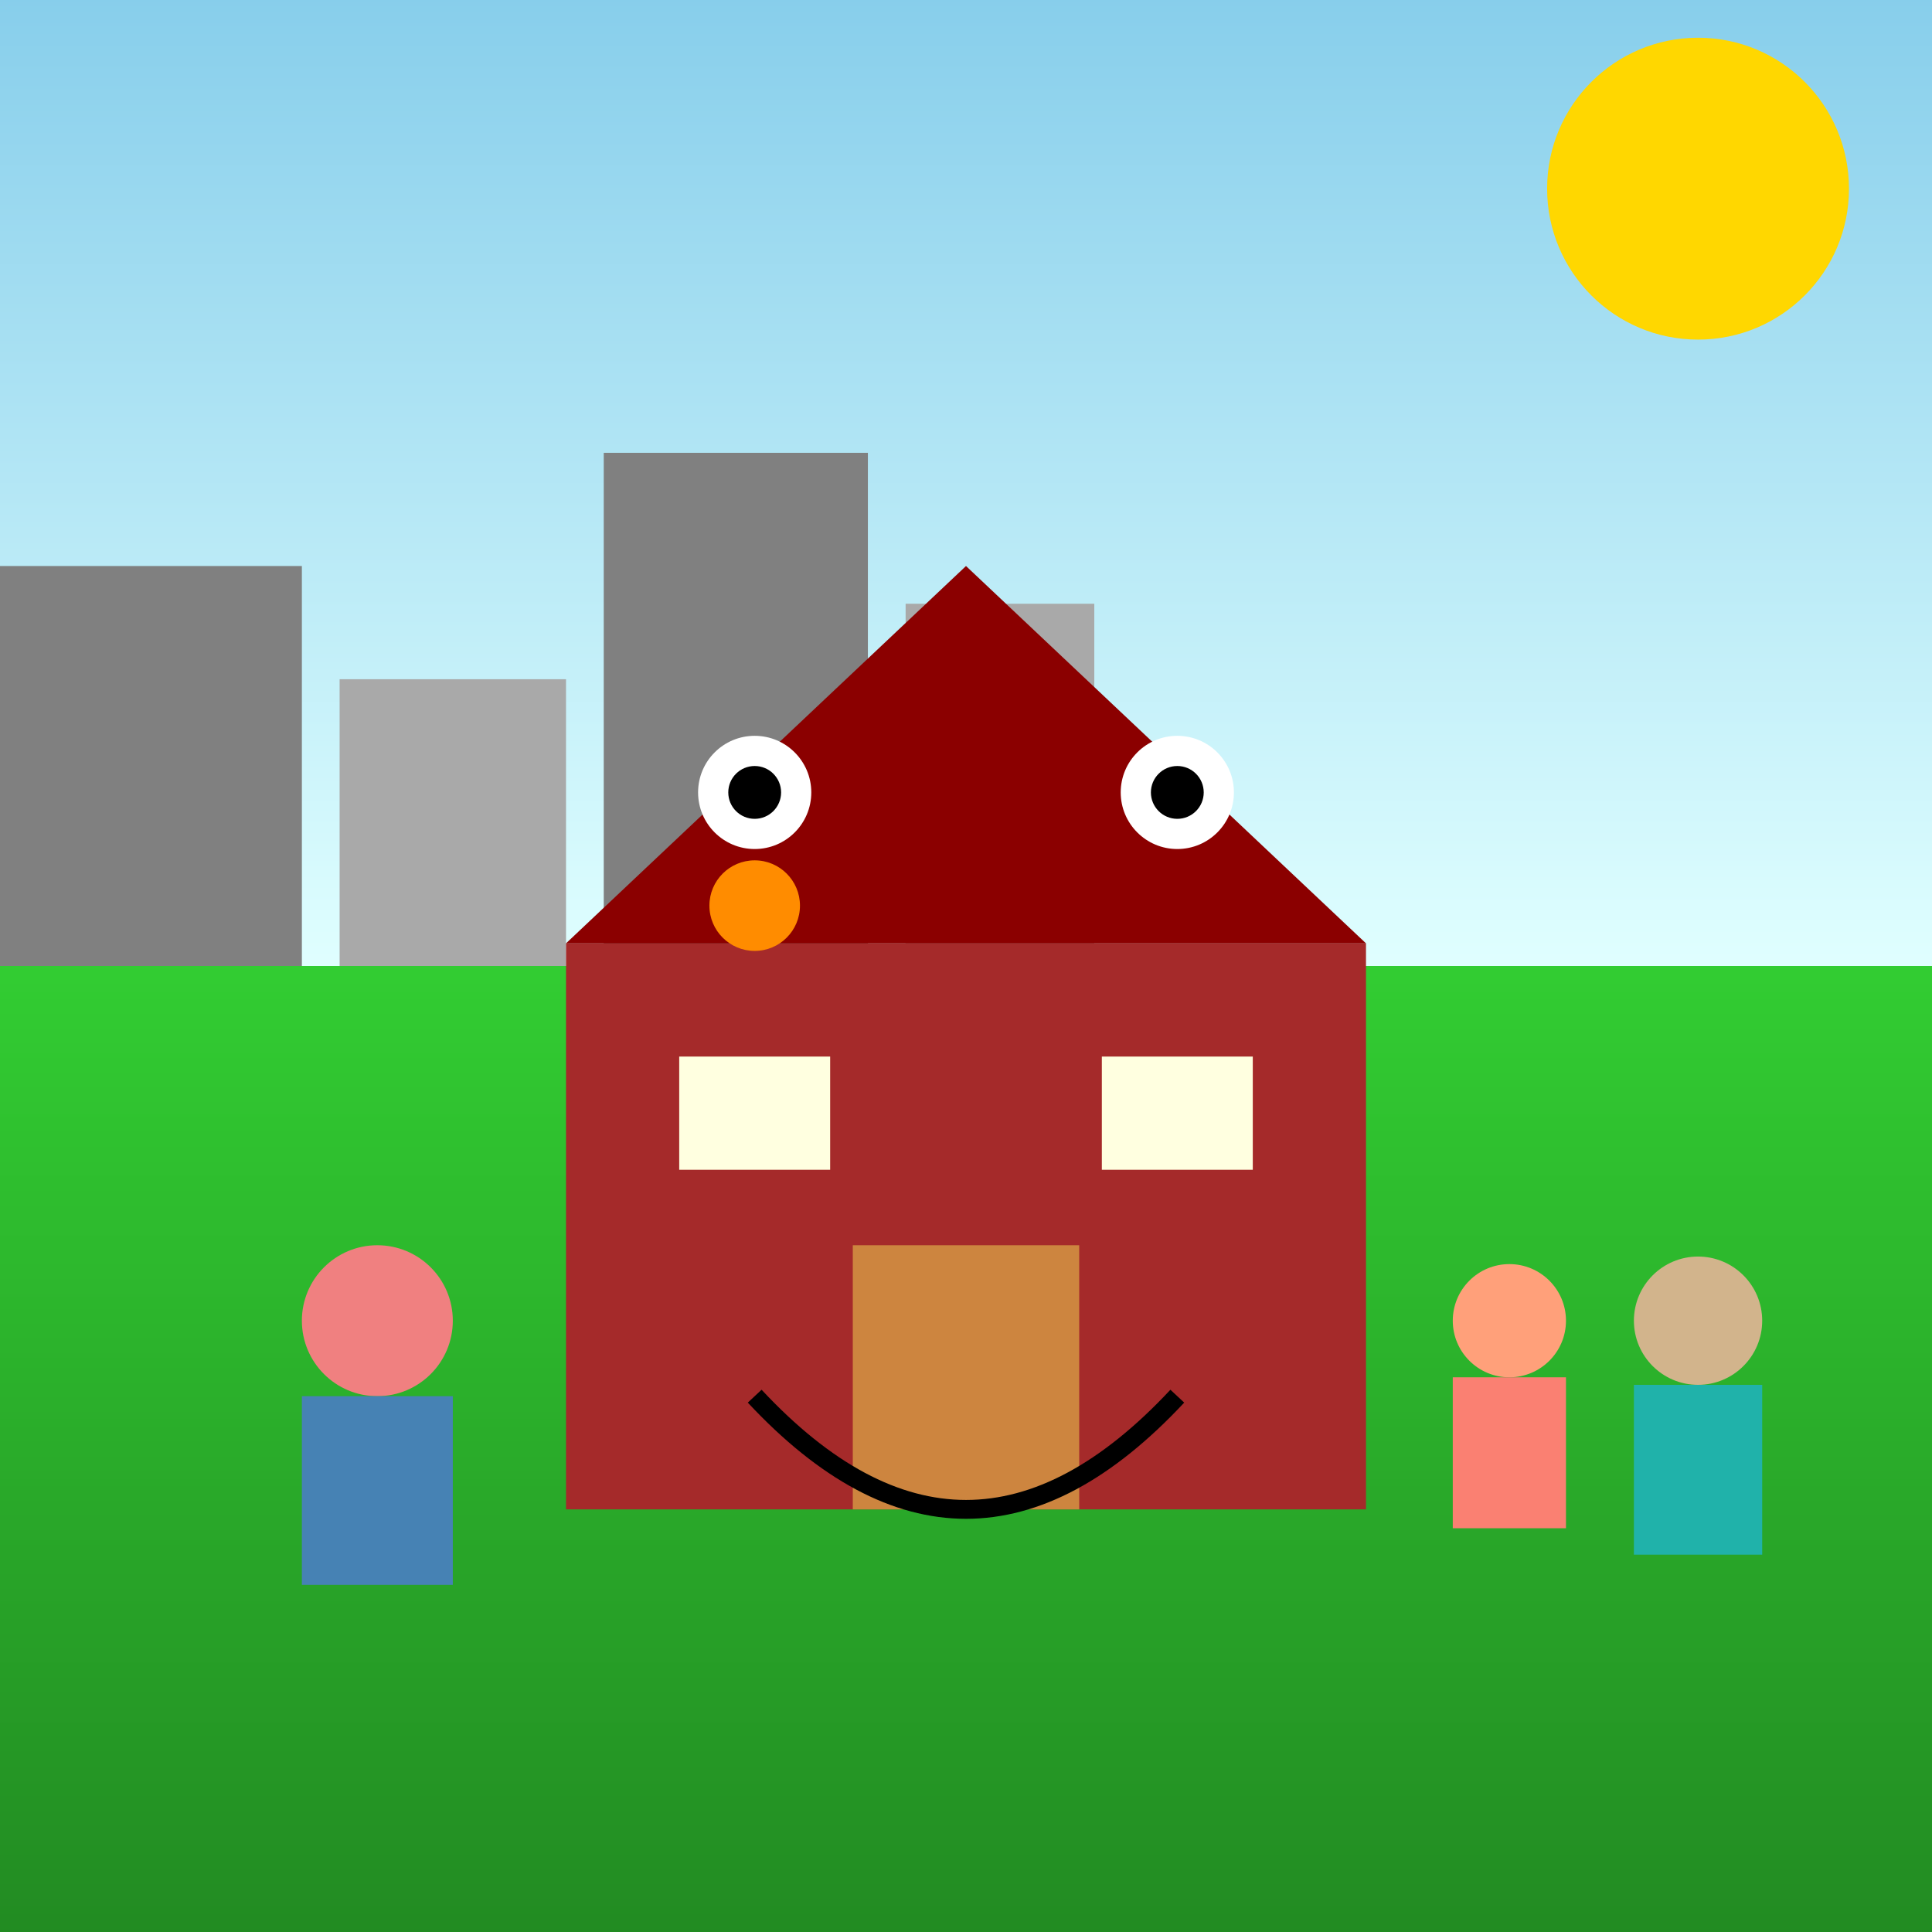
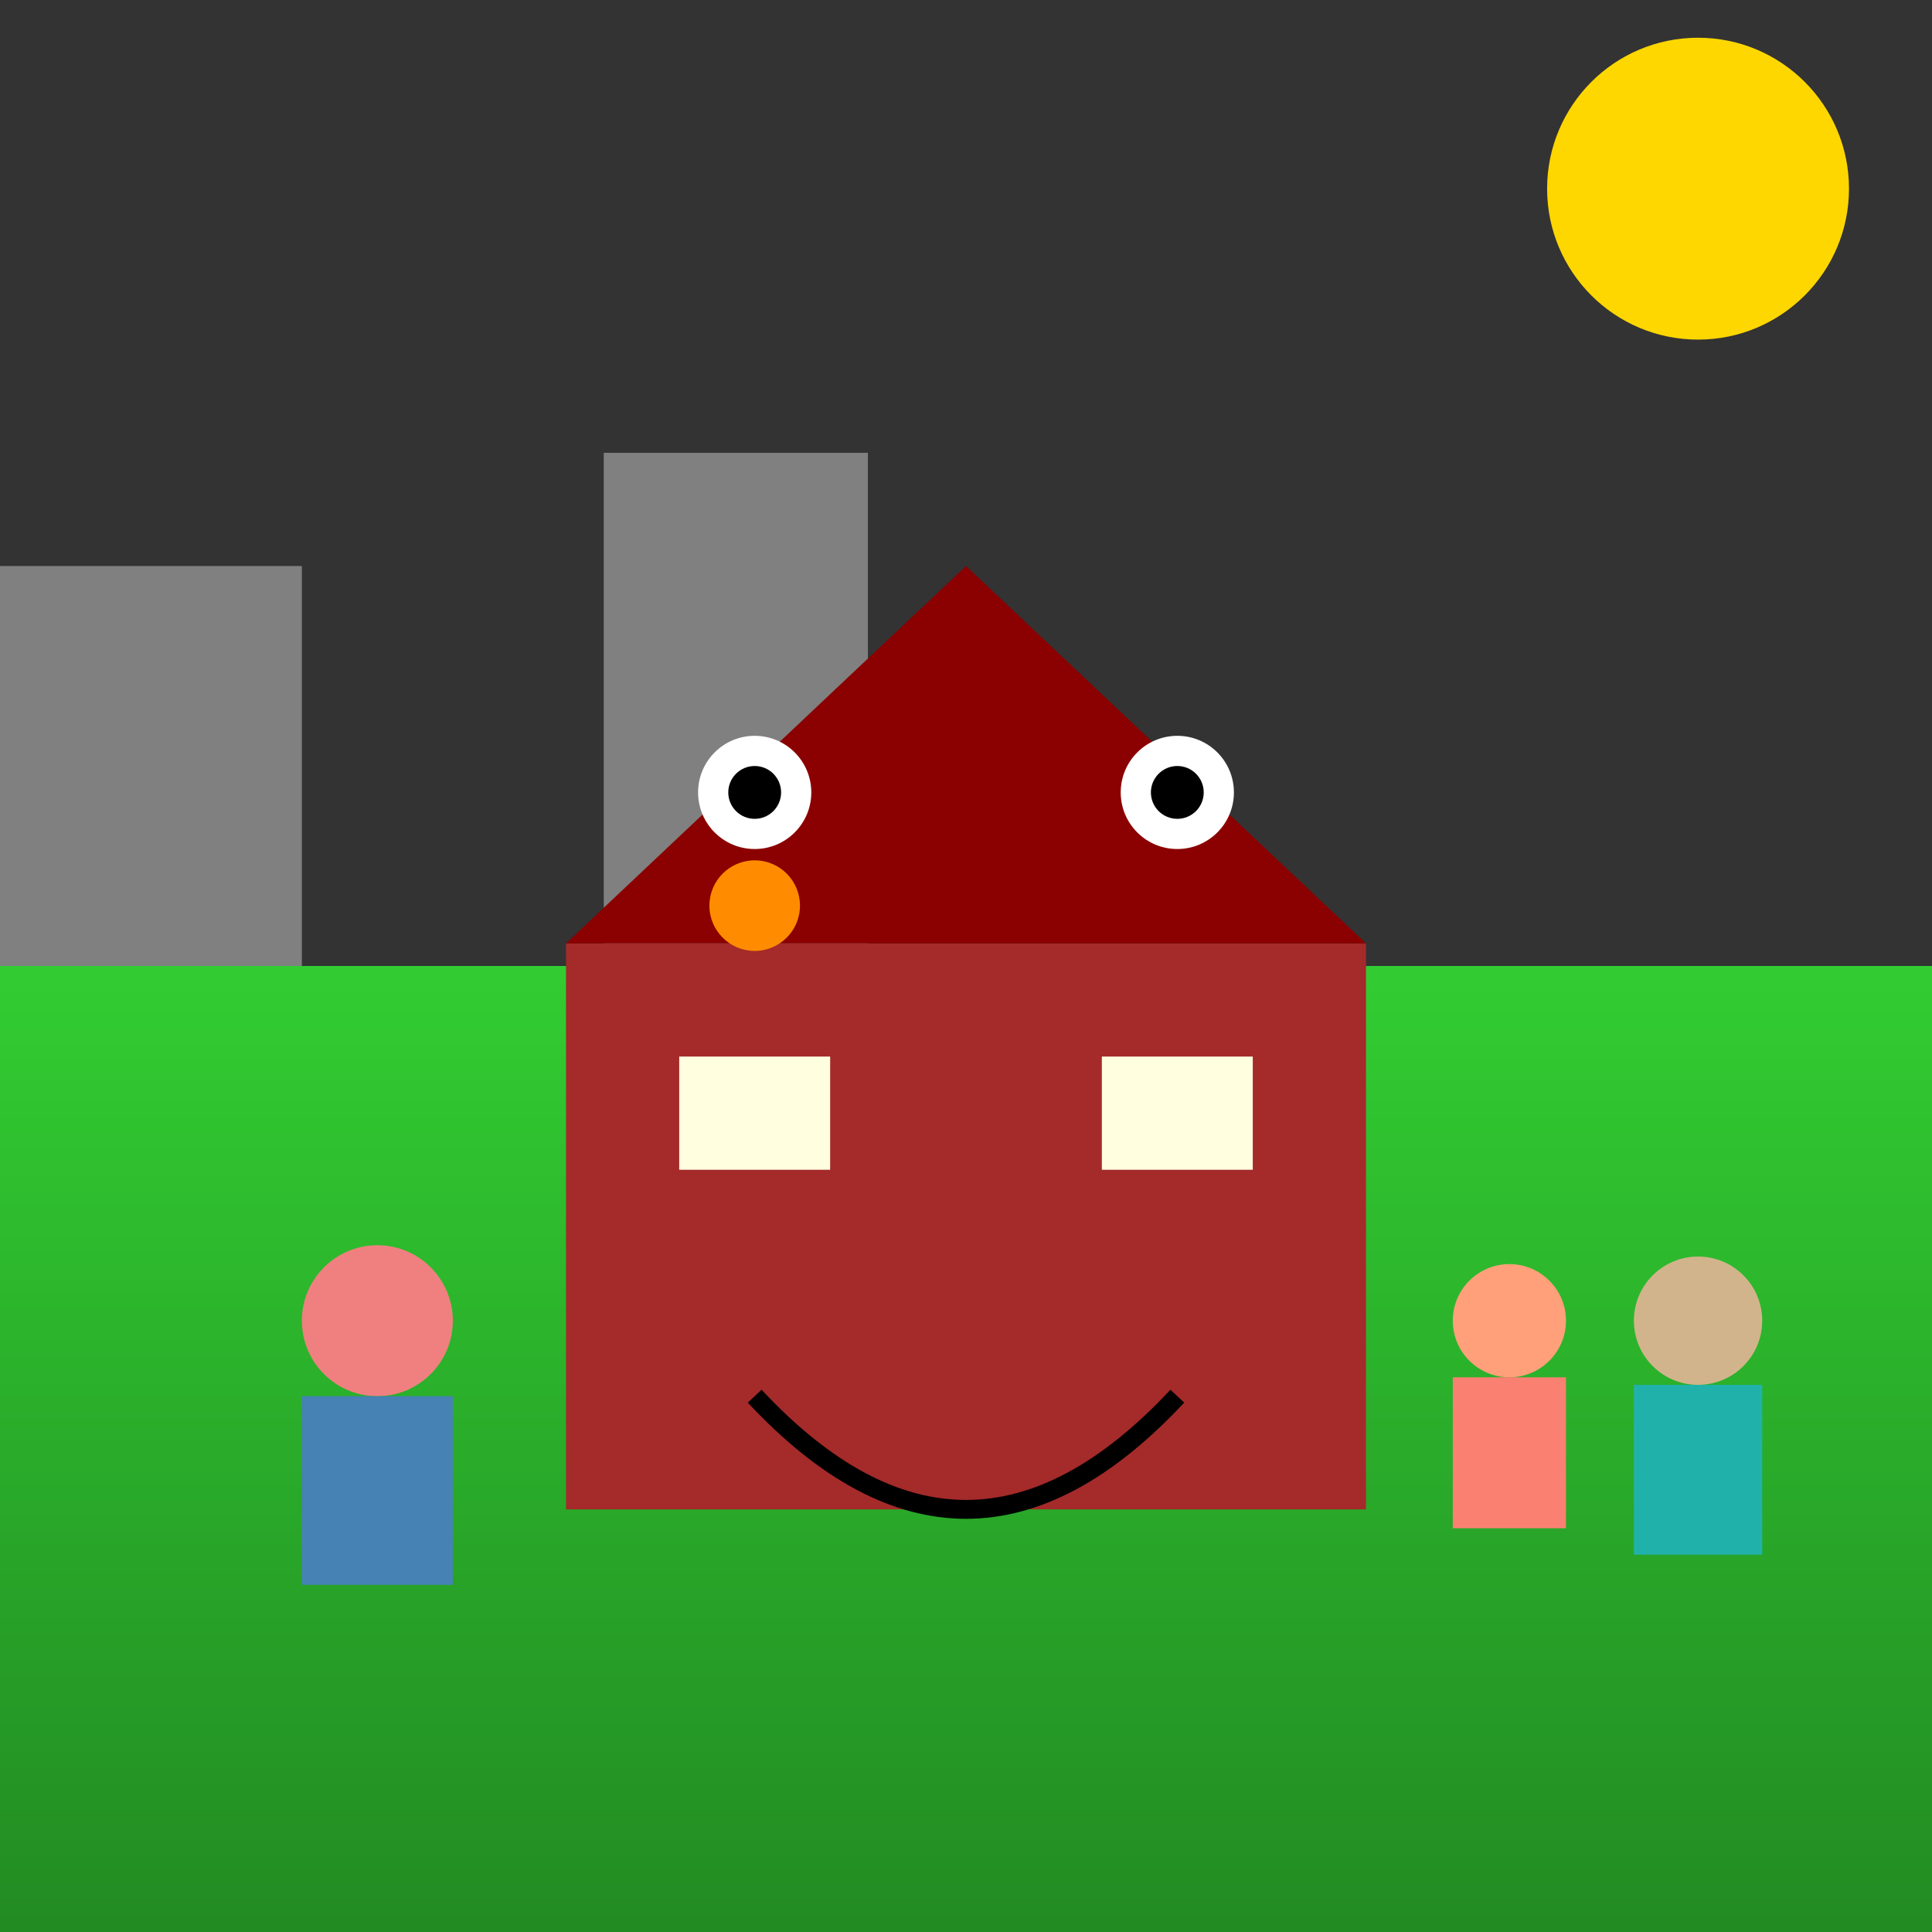
<svg xmlns="http://www.w3.org/2000/svg" viewBox="0 0 512 512">
  <rect x="0" y="0" width="512" height="512" fill="#333333" stroke="none" />
  <title>Monster House Morning</title>
  <desc>It's alive! A normal house turns monstrous, thanks to a stray basketball. Good thing DJ and Chowder are on the case!</desc>
  <defs>
    <linearGradient id="skyGradient" x1="0%" y1="0%" x2="0%" y2="100%">
      <stop offset="0%" style="stop-color:#87CEEB;stop-opacity:1" />
      <stop offset="100%" style="stop-color:#E0FFFF;stop-opacity:1" />
    </linearGradient>
    <linearGradient id="grassGradient" x1="0%" y1="0%" x2="0%" y2="100%">
      <stop offset="0%" style="stop-color:#32CD32;stop-opacity:1" />
      <stop offset="100%" style="stop-color:#228B22;stop-opacity:1" />
    </linearGradient>
  </defs>
-   <rect id="sky" class="sky" x="0" y="0" width="512" height="256" fill="url(#skyGradient)" />
  <circle id="sun" class="sun" cx="450" cy="50" r="40" fill="#FFD700">
    <animate attributeName="opacity" from="0.7" to="1" dur="5s" repeatCount="indefinite" begin="0s" values="0.7;1;0.7" />
  </circle>
  <rect id="building1" class="building" x="0" y="150" width="80" height="106" fill="#808080" />
-   <rect id="building2" class="building" x="90" y="180" width="60" height="76" fill="#A9A9A9" />
  <rect id="building3" class="building" x="160" y="120" width="70" height="136" fill="#808080" />
-   <rect id="building4" class="building" x="240" y="160" width="50" height="96" fill="#A9A9A9" />
  <rect id="ground" class="ground" x="0" y="256" width="512" height="256" fill="url(#grassGradient)" />
  <g id="monsterHouse" class="monsterHouse">
    <path id="houseBase" class="houseBase" d="M150 250 L362 250 L362 400 L150 400 Z" fill="#A52A2A" />
    <path id="roof" class="roof" d="M150 250 L256 150 L362 250 Z" fill="#8B0000">
      <animate attributeName="fill" values="#8B0000;#A52A2A;#8B0000" dur="5s" repeatCount="indefinite" />
    </path>
    <rect id="window1" class="window" x="180" y="280" width="40" height="30" fill="#FFFFE0" />
    <rect id="window2" class="window" x="292" y="280" width="40" height="30" fill="#FFFFE0" />
-     <rect id="door" class="door" x="226" y="330" width="60" height="70" fill="#CD853F" />
    <circle id="eye1" class="eye" cx="200" cy="210" r="15" fill="white">
      <animate attributeName="cx" values="200;190;200" dur="5s" repeatCount="indefinite" />
    </circle>
    <circle id="pupil1" class="pupil" cx="200" cy="210" r="7" fill="black">
      <animate attributeName="cx" values="200;190;200" dur="5s" repeatCount="indefinite" />
    </circle>
    <circle id="eye2" class="eye" cx="312" cy="210" r="15" fill="white">
      <animate attributeName="cx" values="312;322;312" dur="5s" repeatCount="indefinite" />
    </circle>
    <circle id="pupil2" class="pupil" cx="312" cy="210" r="7" fill="black">
      <animate attributeName="cx" values="312;322;312" dur="5s" repeatCount="indefinite" />
    </circle>
    <path id="mouth" class="mouth" d="M200 370 Q256 430 312 370" stroke="black" stroke-width="5" fill="none">
      <animate attributeName="d" values="M200 370 Q256 430 312 370;M200 370 Q256 450 312 370;M200 370 Q256 430 312 370" dur="5s" repeatCount="indefinite" />
    </path>
  </g>
  <g id="nebbercracker" class="nebbercracker">
    <circle id="head" class="head" cx="100" cy="350" r="20" fill="#F08080" />
    <rect id="body" class="body" x="80" y="370" width="40" height="50" fill="#4682B4" />
  </g>
  <g id="chowder" class="chowder">
    <circle id="chowderHead" class="chowderHead" cx="400" cy="350" r="15" fill="#FFA07A" />
    <rect id="chowderBody" class="chowderBody" x="385" y="365" width="30" height="40" fill="#FA8072" />
  </g>
  <g id="dj" class="dj">
    <circle id="djHead" class="djHead" cx="450" cy="350" r="17" fill="#D2B48C" />
    <rect id="djBody" class="djBody" x="433" y="367" width="34" height="45" fill="#20B2AA" />
  </g>
  <circle id="basketball" class="basketball" cx="200" cy="240" r="12" fill="#FF8C00">
    <animate attributeName="cx" from="450" to="200" dur="2.5s" repeatCount="1" />
    <animate attributeName="cy" from="100" to="240" dur="2.5s" repeatCount="1" />
  </circle>
</svg>